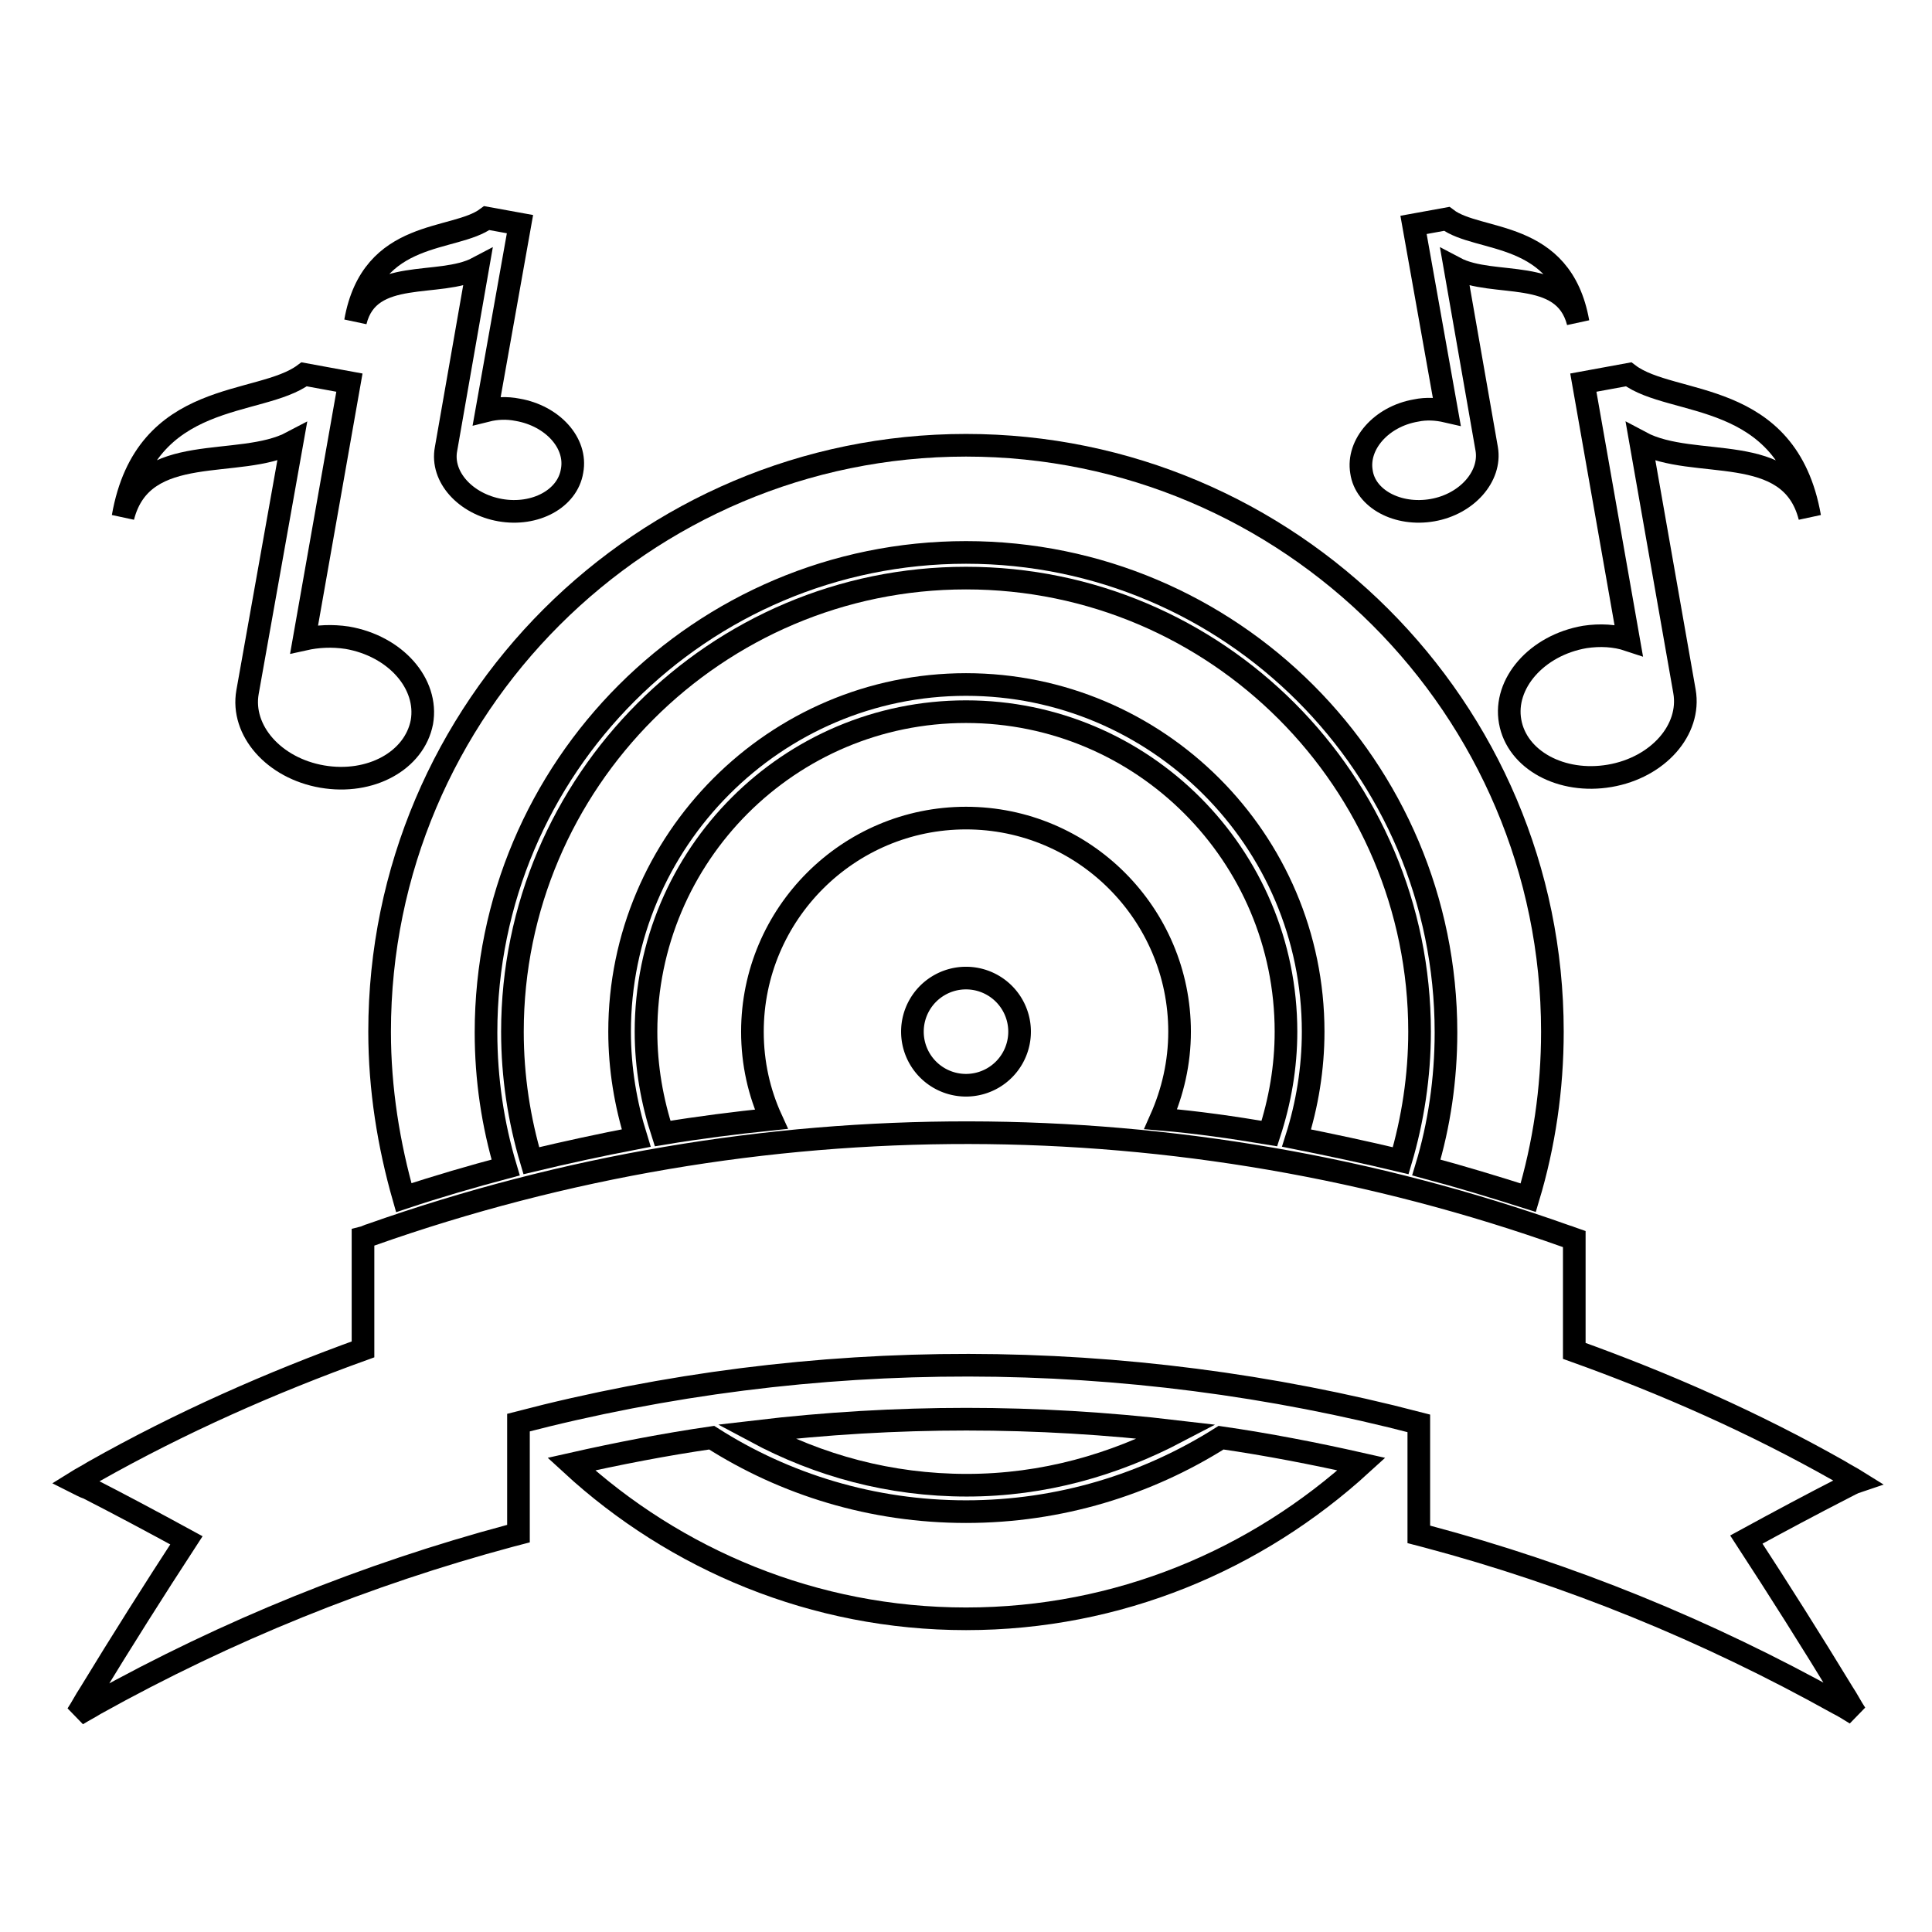
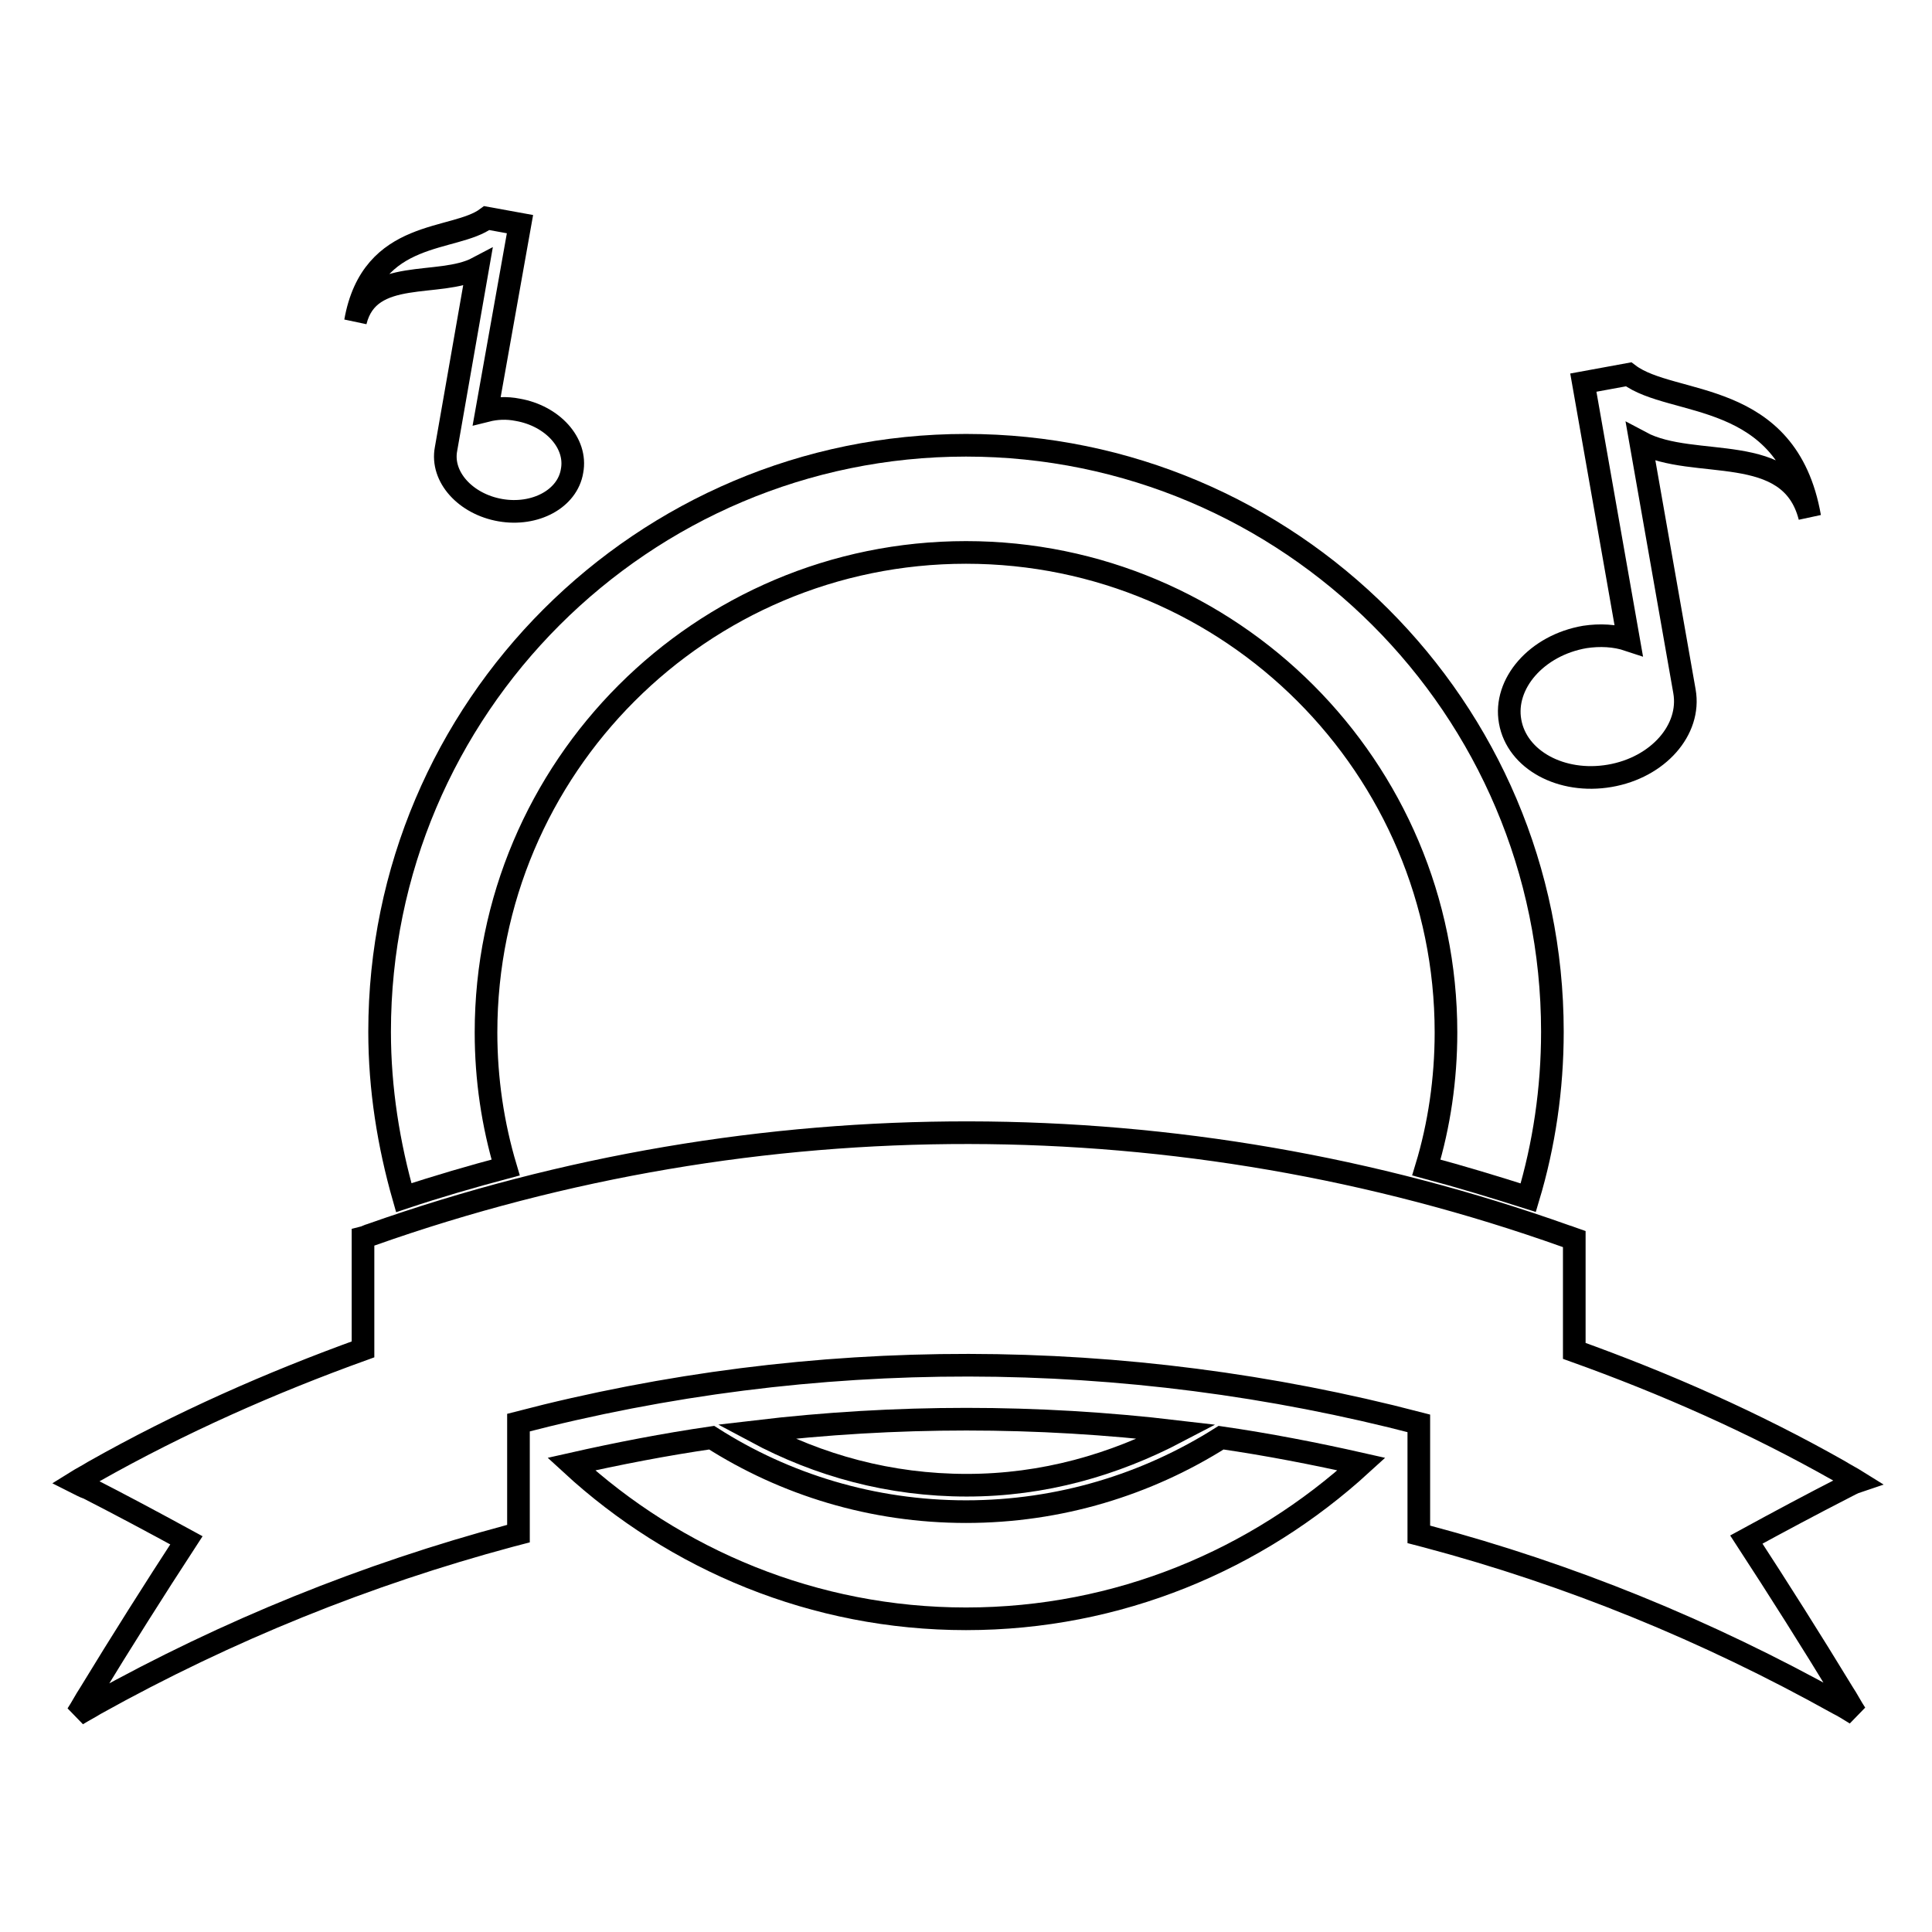
<svg xmlns="http://www.w3.org/2000/svg" version="1.1" x="0px" y="0px" viewBox="0 0 256 256" enable-background="new 0 0 256 256" xml:space="preserve">
  <g>
    <g>
      <g>
        <g>
-           <path stroke-width="3" fill-opacity="0" stroke="#000000" d="M120.9 136.7a7.1 7.1 0 1 0 14.2 0a7.1 7.1 0 1 0 -14.2 0z" />
-           <path stroke-width="3" fill-opacity="0" stroke="#000000" d="M168.2,150.2c1.4-4.3,2.2-8.8,2.2-13.5c0-23.4-19-42.4-42.4-42.4c-23.4,0-42.4,19-42.4,42.4c0,4.7,0.8,9.2,2.2,13.5c4.8-0.8,9.6-1.4,14.4-1.9c-1.6-3.5-2.5-7.4-2.5-11.6c0-15.6,12.7-28.3,28.3-28.3c15.6,0,28.3,12.7,28.3,28.3c0,4.1-0.9,8-2.5,11.6C158.6,148.7,163.4,149.4,168.2,150.2z" />
-           <path stroke-width="3" fill-opacity="0" stroke="#000000" d="M185.6,153.8c1.6-5.4,2.5-11.2,2.5-17.1c0-33.1-26.9-60.1-60.1-60.1c-33.1,0-60.1,27-60.1,60.1c0,6,0.9,11.7,2.5,17.1c4.6-1.1,9.2-2.1,13.9-3c-1.4-4.5-2.2-9.2-2.2-14.1c0-25.3,20.6-46,45.9-46s46,20.6,46,46c0,4.9-0.8,9.7-2.2,14.1C176.3,151.7,181,152.7,185.6,153.8z" />
          <path stroke-width="3" fill-opacity="0" stroke="#000000" d="M50.3,136.7c0,7.6,1.2,15,3.2,22c4.5-1.5,9-2.8,13.5-4c-1.7-5.7-2.6-11.7-2.6-17.9c0-35.1,28.5-63.6,63.6-63.6c35.1,0,63.6,28.5,63.6,63.6c0,6.2-0.9,12.3-2.6,17.9c4.5,1.2,9.1,2.6,13.5,4c2.1-7,3.2-14.4,3.2-22c0-42.9-34.9-77.7-77.7-77.7S50.3,93.8,50.3,136.7z" />
          <path stroke-width="3" fill-opacity="0" stroke="#000000" d="M156,189.7c-18.6-2.2-37.3-2.2-55.9,0c8.4,4.5,17.8,7.1,28,7.1S147.6,194.1,156,189.7z" />
          <path stroke-width="3" fill-opacity="0" stroke="#000000" d="M128,200.3c-12.4,0-24-3.6-33.7-9.8c-6.2,0.9-12.4,2.1-18.6,3.5c13.8,12.7,32.2,20.5,52.3,20.5c20.2,0,38.5-7.8,52.4-20.5c-6.2-1.4-12.4-2.6-18.6-3.5C152,196.7,140.4,200.3,128,200.3z" />
          <path stroke-width="3" fill-opacity="0" stroke="#000000" d="M231.4,204c4.4-2.4,8.7-4.7,13-6.9c0.6-0.3,1.1-0.6,1.7-0.8c-0.8-0.5-1.6-0.9-2.4-1.4c-11.3-6.4-23.1-11.6-35.1-15.9c0-4.6,0-9.2,0-13.7c0-0.4,0-0.7,0-1.1c-0.3-0.1-0.7-0.3-1.1-0.4c-51.1-18.2-107.1-18.3-158.3-0.2c-0.4,0.1-0.7,0.3-1.1,0.4c0,0.3,0,0.7,0,1.1c0,4.6,0,9.2,0,13.7c-12.2,4.4-24.2,9.7-35.7,16.2c-0.8,0.5-1.6,0.9-2.4,1.4c0.6,0.3,1.1,0.6,1.7,0.8c4.3,2.2,8.6,4.5,13,6.9c-4.3,6.6-8.6,13.4-12.8,20.3c-0.6,0.9-1.1,1.9-1.7,2.8c0.8-0.5,1.6-0.9,2.4-1.4c17.6-9.8,36-17.2,55-22.3c0.4-0.1,0.7-0.2,1.1-0.3c0-0.4,0-0.7,0-1.1c0-4.5,0-9.1,0-13.6c39.1-10.2,80.2-10.1,119.3,0.1c0,4.5,0,9.1,0,13.6c0,0.4,0,0.7,0,1.1c0.4,0.1,0.7,0.2,1.1,0.3c18.8,5,37,12.4,54.4,22.1c0.8,0.4,1.6,0.9,2.4,1.4c-0.6-0.9-1.1-1.9-1.7-2.8C240,217.4,235.7,210.6,231.4,204z" />
          <path stroke-width="3" fill-opacity="0" stroke="#000000" d="M210,84.4c-6.4,1.1-10.8,6.2-9.9,11.2c0.9,5.1,6.8,8.3,13.2,7.2s10.8-6.1,9.9-11.2l-5.8-33c7.1,3.8,19.8-0.3,22.4,9.9c-3-17.1-18.2-14.5-24-18.9l-6,1.1l6,34.1C214,84.2,212,84.1,210,84.4z" />
-           <path stroke-width="3" fill-opacity="0" stroke="#000000" d="M38.7,58.6l-5.9,33.1c-0.9,5.1,3.5,10.1,9.9,11.2c6.4,1.1,12.2-2.1,13.2-7.2c0.9-5.1-3.5-10.1-9.9-11.2c-2-0.3-3.9-0.2-5.7,0.2l6-34l-6-1.1c-5.9,4.4-21,1.8-24,18.9C18.9,58.3,31.7,62.3,38.7,58.6z" />
-           <path stroke-width="3" fill-opacity="0" stroke="#000000" d="M189.8,67.6c4.6-0.8,7.8-4.5,7.2-8.1l-4.2-24c5.1,2.7,14.4-0.2,16.3,7.2c-2.2-12.4-13.2-10.5-17.4-13.7l-4.4,0.8l4.4,24.7c-1.3-0.3-2.7-0.4-4.1-0.1c-4.6,0.8-7.8,4.5-7.2,8.1C180.9,66.1,185.2,68.4,189.8,67.6z" />
          <path stroke-width="3" fill-opacity="0" stroke="#000000" d="M63.3,35.5l-4.2,24c-0.7,3.7,2.6,7.3,7.2,8.1c4.6,0.8,8.9-1.5,9.5-5.2c0.7-3.7-2.6-7.3-7.2-8.1c-1.5-0.3-2.9-0.2-4.1,0.1l4.4-24.7l-4.4-0.8c-4.3,3.2-15.2,1.3-17.4,13.7C48.9,35.3,58.2,38.2,63.3,35.5z" />
        </g>
      </g>
      <g />
      <g />
      <g />
      <g />
      <g />
      <g />
      <g />
      <g />
      <g />
      <g />
      <g />
      <g />
      <g />
      <g />
      <g />
    </g>
  </g>
</svg>